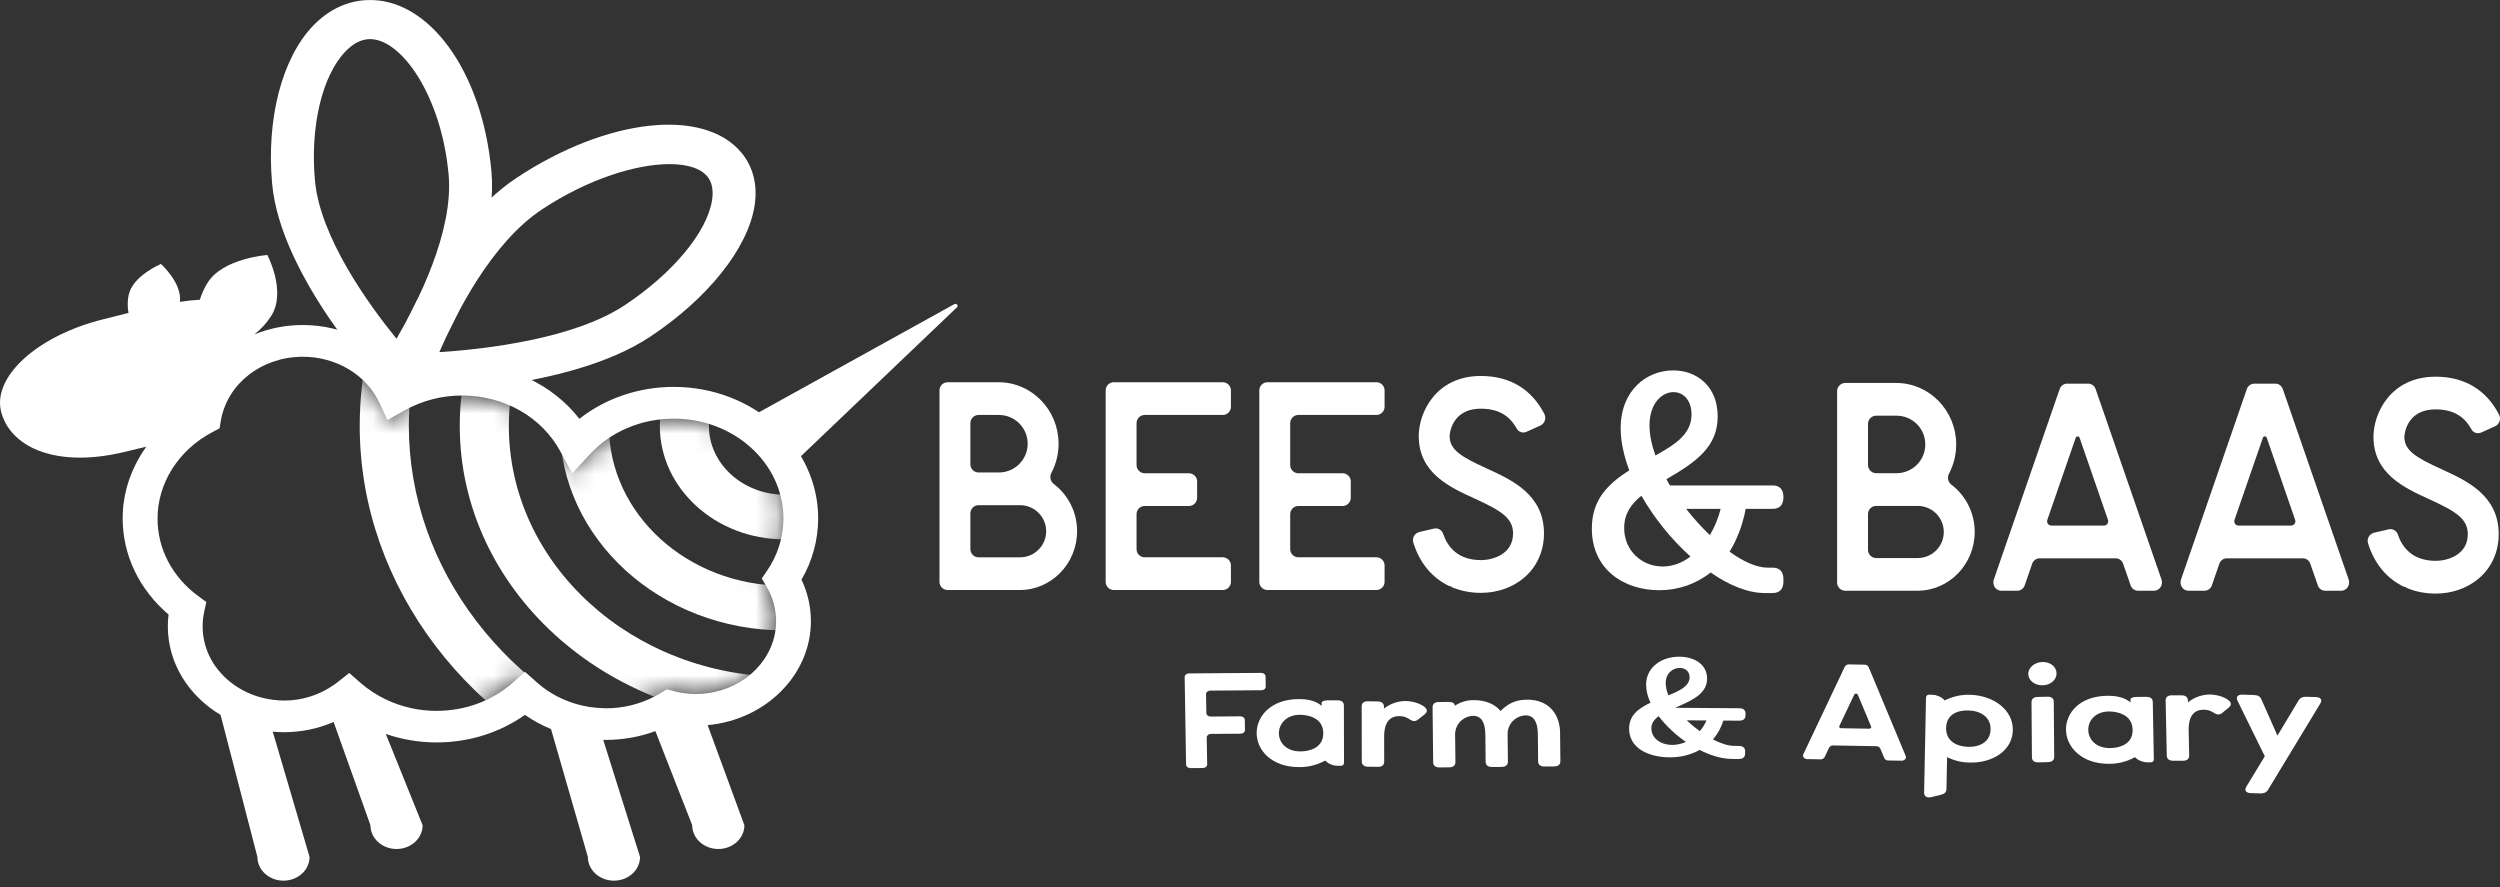
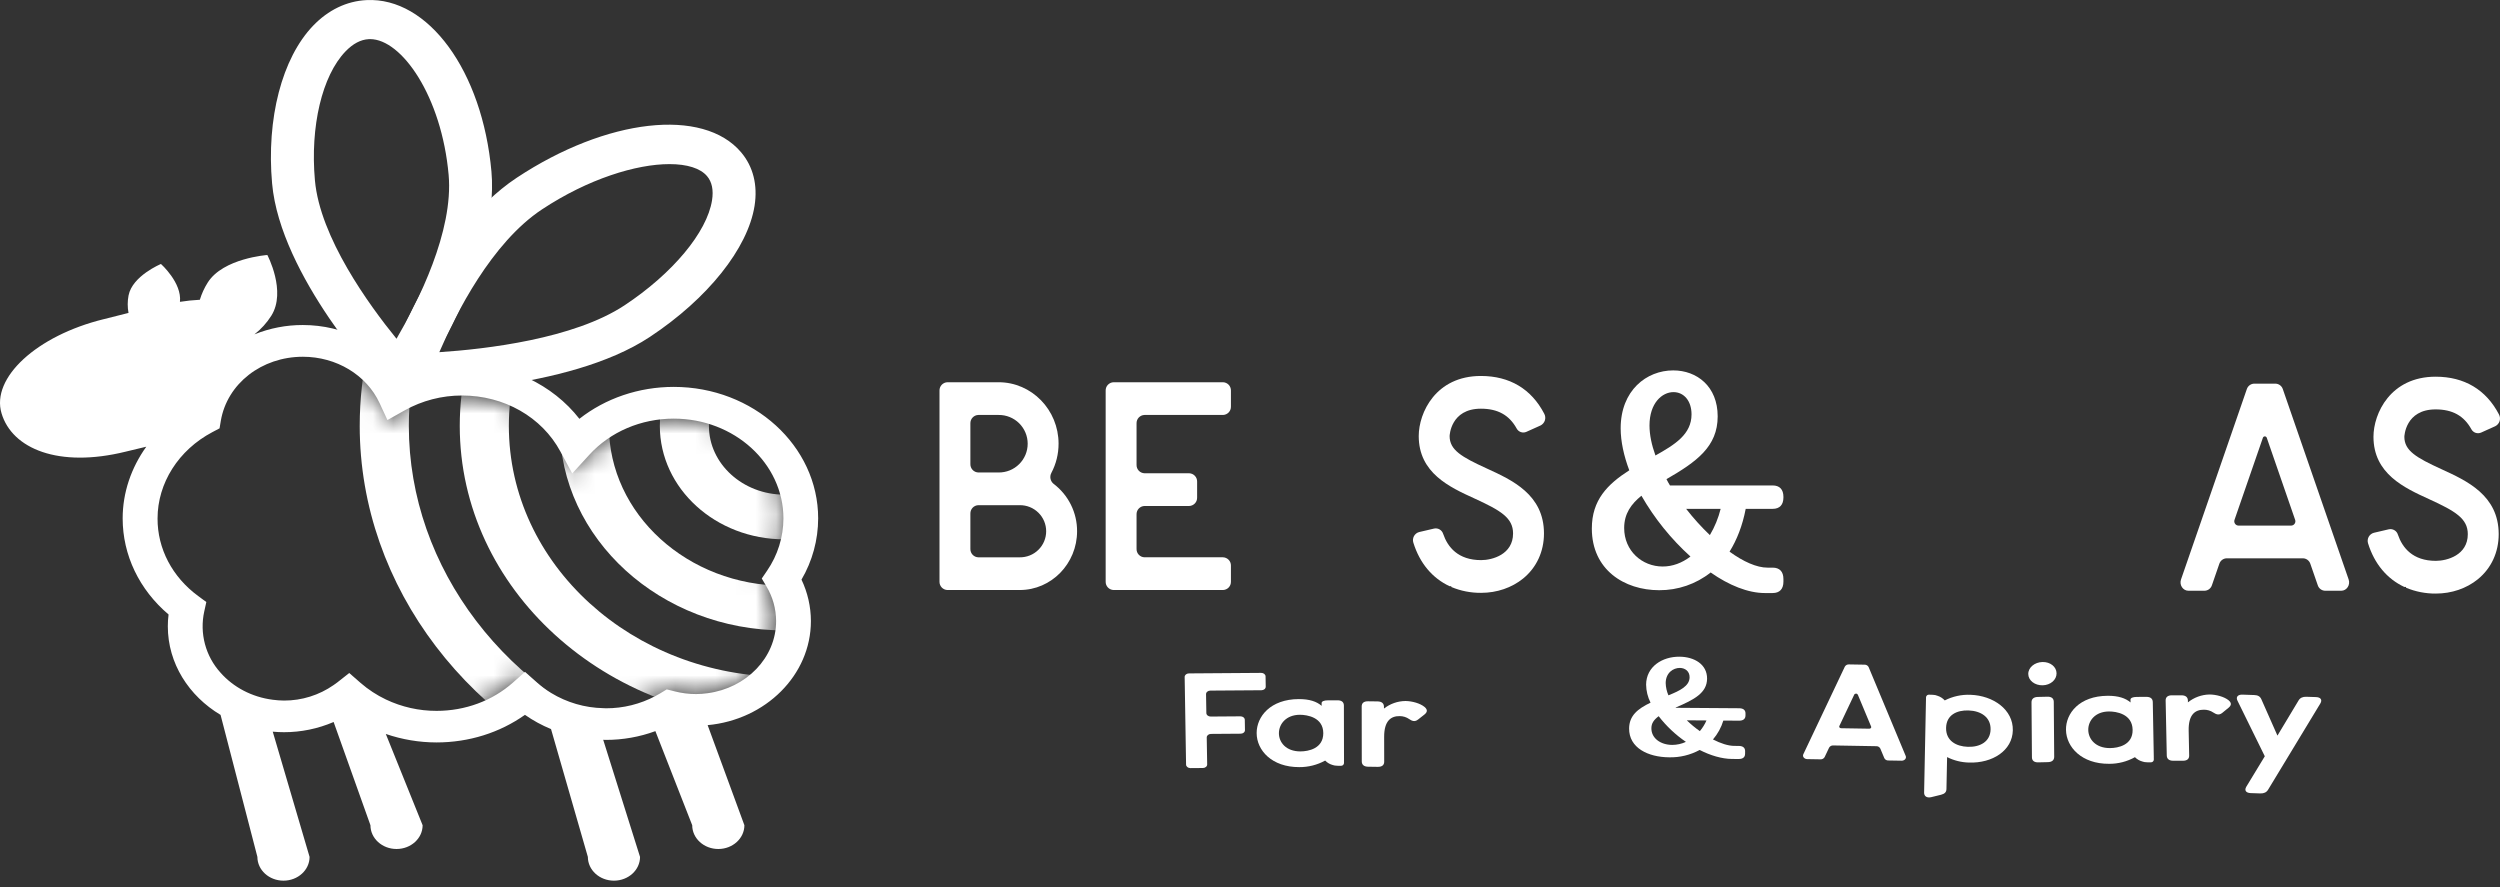
<svg xmlns="http://www.w3.org/2000/svg" width="124" height="44" viewBox="0 0 124 44" fill="none">
  <rect x="0" y="0" width="124" height="44" fill="#333333" stroke="none" />
  <path d="M9.828 29.562C8.544 28.617 7.808 27.214 7.815 25.715C7.815 23.961 8.856 22.319 10.533 21.434L10.89 21.246L10.952 20.875C11.264 19.032 12.976 17.695 15.023 17.695C16.686 17.695 18.179 18.597 18.826 19.991L19.217 20.835L20.073 20.353C20.941 19.868 21.92 19.615 22.915 19.617C25.003 19.617 26.873 20.681 27.796 22.396L28.383 23.485L29.235 22.553C30.273 21.416 31.798 20.764 33.419 20.764C36.418 20.764 38.858 22.985 38.858 25.715C38.855 26.641 38.572 27.544 38.047 28.307L37.784 28.694L38.02 29.094C38.33 29.612 38.494 30.204 38.495 30.808C38.495 32.623 37.016 34.127 35.099 34.383C34.907 34.41 34.714 34.425 34.521 34.426C34.16 34.425 33.801 34.379 33.452 34.289L33.072 34.193L32.743 34.392C32.667 34.438 32.59 34.481 32.51 34.523C31.755 34.925 30.913 35.134 30.057 35.131C30.012 35.131 29.968 35.127 29.922 35.125C29.008 35.106 28.116 34.846 27.334 34.37C27.089 34.222 26.858 34.051 26.643 33.86L26.042 33.325L25.439 33.858C24.418 34.762 23.073 35.259 21.655 35.259C20.784 35.261 19.925 35.068 19.139 34.694C18.688 34.479 18.268 34.204 17.89 33.877L17.323 33.381L16.728 33.849C16.671 33.895 16.61 33.937 16.549 33.978C15.828 34.481 14.969 34.75 14.089 34.748C13.902 34.746 13.715 34.733 13.53 34.708C12.489 34.575 11.572 34.082 10.942 33.369C10.573 32.964 10.307 32.476 10.166 31.947C10.025 31.418 10.013 30.862 10.131 30.327L10.234 29.861L9.828 29.562L9.828 29.562ZM5.139 15.832C1.818 16.649 -0.45 18.74 0.076 20.499C0.598 22.259 2.908 23.222 6.229 22.403C6.595 22.312 6.935 22.233 7.257 22.156C6.507 23.201 6.084 24.432 6.084 25.713C6.084 27.534 6.908 29.247 8.361 30.479C8.336 30.674 8.323 30.871 8.324 31.067C8.324 32.904 9.367 34.52 10.94 35.459L12.767 42.503C12.767 43.153 13.346 43.681 14.061 43.681C14.775 43.681 15.355 43.153 15.355 42.503L13.528 36.291C13.714 36.307 13.899 36.317 14.088 36.317C14.934 36.317 15.771 36.145 16.548 35.811L18.374 40.932C18.374 41.582 18.954 42.11 19.668 42.11C20.383 42.11 20.962 41.582 20.962 40.932L19.136 36.404C19.945 36.682 20.795 36.824 21.651 36.825C23.255 36.825 24.785 36.344 26.037 35.456C26.441 35.739 26.875 35.975 27.331 36.162L29.158 42.503C29.158 43.153 29.737 43.681 30.452 43.681C31.166 43.681 31.746 43.153 31.746 42.503L29.919 36.694C29.965 36.694 30.009 36.699 30.054 36.699C30.891 36.699 31.721 36.553 32.507 36.264L34.334 40.932C34.334 41.582 34.914 42.11 35.628 42.11C36.342 42.11 36.922 41.582 36.922 40.932L35.099 35.967C37.971 35.702 40.221 33.488 40.221 30.804C40.219 30.093 40.06 29.391 39.754 28.749C40.294 27.828 40.579 26.78 40.581 25.712C40.581 22.115 37.368 19.19 33.417 19.19C31.682 19.19 30.03 19.758 28.738 20.773C27.407 19.068 25.265 18.043 22.913 18.043C21.907 18.041 20.911 18.237 19.98 18.618C18.922 17.078 17.06 16.121 15.02 16.121C14.197 16.119 13.383 16.277 12.62 16.584C12.95 16.327 13.232 16.015 13.456 15.662C14.219 14.454 13.26 12.648 13.26 12.648C13.26 12.648 11.067 12.805 10.303 14.015C10.135 14.28 10.004 14.567 9.912 14.868C9.582 14.885 9.252 14.919 8.925 14.971C9.031 14.026 7.983 13.093 7.983 13.093C7.983 13.093 6.563 13.682 6.376 14.656C6.321 14.942 6.321 15.235 6.374 15.521C5.949 15.627 5.533 15.735 5.139 15.833L5.139 15.832Z" fill="white" />
  <mask id="mask0_242_3698" style="mask-type:luminance" maskUnits="userSpaceOnUse" x="7" y="17" width="32" height="19">
    <path d="M9.828 29.562C8.545 28.617 7.808 27.214 7.815 25.715C7.815 23.961 8.856 22.32 10.533 21.434L10.89 21.246L10.952 20.875C11.264 19.032 12.976 17.695 15.023 17.695C16.686 17.695 18.179 18.597 18.826 19.991L19.217 20.835L20.073 20.353C20.942 19.868 21.92 19.615 22.915 19.617C25.003 19.617 26.873 20.681 27.796 22.396L28.383 23.485L29.235 22.553C30.273 21.416 31.798 20.764 33.419 20.764C36.418 20.764 38.858 22.985 38.858 25.715C38.855 26.641 38.572 27.545 38.047 28.307L37.784 28.694L38.02 29.094C38.33 29.612 38.494 30.204 38.495 30.808C38.495 32.623 37.016 34.127 35.099 34.383C34.907 34.41 34.714 34.425 34.521 34.426C34.16 34.425 33.801 34.379 33.452 34.289L33.072 34.193L32.743 34.392C32.667 34.438 32.59 34.481 32.511 34.523C31.756 34.925 30.913 35.134 30.057 35.131C30.012 35.131 29.968 35.127 29.923 35.125C29.009 35.106 28.116 34.846 27.334 34.371C27.089 34.222 26.858 34.051 26.644 33.86L26.042 33.325L25.439 33.858C24.418 34.762 23.073 35.259 21.655 35.259C20.785 35.261 19.925 35.068 19.139 34.694C18.688 34.479 18.268 34.204 17.891 33.877L17.323 33.381L16.728 33.849C16.671 33.895 16.61 33.937 16.549 33.978C15.828 34.481 14.969 34.75 14.089 34.748C13.902 34.746 13.715 34.733 13.53 34.708C12.489 34.575 11.572 34.082 10.942 33.369C10.573 32.964 10.307 32.476 10.166 31.947C10.025 31.418 10.013 30.862 10.132 30.328L10.234 29.861L9.828 29.562L9.828 29.562Z" fill="white" />
  </mask>
  <g mask="url(#mask0_242_3698)">
    <path d="M32.699 39.491L31.558 39.105C23.354 36.328 17.842 29.103 17.842 21.126C17.842 10.553 27.292 1.95 38.907 1.95C50.523 1.95 59.973 10.553 59.973 21.126C59.973 29.028 54.531 36.229 46.431 39.045L45.293 39.44L44.425 37.369L45.562 36.974C52.725 34.483 57.538 28.115 57.538 21.126C57.538 11.775 49.18 4.167 38.907 4.167C28.635 4.167 20.278 11.775 20.278 21.126C20.278 28.181 25.152 34.571 32.407 37.026L33.548 37.413L32.699 39.491Z" fill="white" />
    <path d="M38.907 8.684C31.371 8.684 25.239 14.265 25.239 21.126C25.239 27.987 31.371 33.568 38.907 33.568C46.444 33.568 52.575 27.987 52.575 21.126C52.575 14.265 46.444 8.684 38.907 8.684ZM38.907 35.785C30.028 35.785 22.804 29.209 22.804 21.126C22.804 13.043 30.028 6.467 38.907 6.467C47.787 6.467 55.011 13.043 55.011 21.126C55.011 29.209 47.787 35.785 38.907 35.785Z" fill="white" />
    <path d="M38.907 13.201C34.107 13.201 30.201 16.756 30.201 21.126C30.201 25.496 34.107 29.051 38.907 29.051C43.708 29.051 47.613 25.496 47.613 21.126C47.613 16.756 43.708 13.201 38.907 13.201ZM38.907 31.268C32.764 31.268 27.766 26.718 27.766 21.126C27.766 15.534 32.764 10.984 38.907 10.984C45.051 10.984 50.049 15.534 50.049 21.126C50.049 26.718 45.051 31.268 38.907 31.268Z" fill="white" />
    <path d="M38.907 17.718C36.843 17.718 35.163 19.247 35.163 21.126C35.163 23.005 36.843 24.535 38.907 24.535C40.972 24.535 42.651 23.005 42.651 21.126C42.651 19.247 40.972 17.718 38.907 17.718ZM38.907 26.751C35.5 26.751 32.728 24.228 32.728 21.126C32.728 18.024 35.5 15.501 38.907 15.501C42.315 15.501 45.087 18.024 45.087 21.126C45.087 24.228 42.315 26.751 38.907 26.751Z" fill="white" />
  </g>
-   <path d="M47.333 15.087L36.775 20.93L38.939 23.378L47.468 15.24C47.555 15.156 47.441 15.027 47.333 15.087Z" fill="white" />
  <path d="M15.62 8.943C15.872 11.77 18.289 15.107 19.667 16.802C20.73 14.982 22.503 11.474 22.252 8.671C21.904 4.778 19.924 1.94 18.355 1.94C18.335 1.94 18.314 1.941 18.292 1.942C17.894 1.961 17.504 2.167 17.134 2.553C15.975 3.761 15.381 6.269 15.62 8.943ZM19.935 20.173L18.996 19.169C18.788 18.948 13.906 13.687 13.496 9.1C13.208 5.882 13.987 2.884 15.529 1.277C16.281 0.493 17.197 0.053 18.178 0.005C21.234 -0.148 23.928 3.511 24.376 8.514C24.788 13.11 20.875 18.817 20.708 19.058L19.935 20.173Z" fill="white" />
  <path d="M33.207 8.14C31.566 8.14 29.184 8.865 26.883 10.386C24.384 12.039 22.614 15.549 21.79 17.468C24.101 17.316 28.456 16.811 30.977 15.144C33.361 13.567 35.065 11.523 35.317 9.936C35.397 9.429 35.314 9.026 35.071 8.738C34.738 8.343 34.076 8.14 33.207 8.14ZM18.806 19.479L19.231 18.219C19.324 17.947 21.531 11.527 25.63 8.817C30.09 5.867 34.876 5.324 36.76 7.555C37.359 8.264 37.589 9.183 37.426 10.213C37.09 12.325 35.1 14.816 32.229 16.714C28.14 19.417 20.574 19.473 20.253 19.474L18.806 19.479Z" fill="white" />
-   <path d="M92.653 27.262C92.65 27.369 92.69 27.473 92.764 27.552C92.838 27.63 92.939 27.675 93.047 27.679H95.102C95.274 27.681 95.444 27.649 95.602 27.585C95.761 27.521 95.906 27.426 96.028 27.306C96.149 27.186 96.246 27.043 96.312 26.885C96.378 26.727 96.412 26.557 96.412 26.386C96.412 26.215 96.378 26.045 96.312 25.887C96.246 25.729 96.149 25.586 96.028 25.466C95.906 25.346 95.761 25.251 95.602 25.187C95.444 25.123 95.274 25.091 95.102 25.093H93.047C92.939 25.096 92.838 25.142 92.764 25.22C92.69 25.299 92.65 25.403 92.653 25.51V27.262ZM92.653 23.054C92.65 23.161 92.69 23.265 92.764 23.343C92.838 23.422 92.939 23.467 93.047 23.471H94.053C94.242 23.473 94.429 23.437 94.604 23.366C94.779 23.296 94.938 23.191 95.072 23.058C95.206 22.926 95.313 22.768 95.385 22.594C95.458 22.419 95.495 22.233 95.495 22.044C95.495 21.855 95.458 21.669 95.385 21.495C95.313 21.321 95.206 21.163 95.072 21.03C94.938 20.897 94.779 20.793 94.604 20.722C94.429 20.651 94.242 20.616 94.053 20.618H93.047C92.939 20.621 92.838 20.667 92.764 20.745C92.69 20.823 92.65 20.927 92.653 21.035V23.054ZM95.102 29.301H91.514C91.407 29.298 91.305 29.252 91.232 29.174C91.158 29.096 91.118 28.992 91.121 28.884V19.412C91.118 19.304 91.158 19.2 91.232 19.122C91.305 19.044 91.407 18.998 91.514 18.995H94.053C95.693 18.995 97.027 20.363 97.027 22.044C97.028 22.55 96.905 23.048 96.669 23.495C96.621 23.585 96.607 23.688 96.628 23.787C96.649 23.886 96.705 23.974 96.784 24.036C97.147 24.311 97.44 24.667 97.641 25.074C97.843 25.482 97.947 25.931 97.945 26.385C97.945 27.993 96.67 29.301 95.102 29.301Z" fill="white" />
-   <path d="M102.955 21.715L101.549 25.781C101.537 25.812 101.533 25.846 101.537 25.88C101.541 25.913 101.552 25.945 101.571 25.973C101.589 26.002 101.614 26.025 101.644 26.042C101.673 26.058 101.706 26.068 101.74 26.069H104.364C104.397 26.068 104.43 26.058 104.459 26.042C104.489 26.025 104.514 26.002 104.532 25.974C104.551 25.945 104.562 25.913 104.566 25.88C104.57 25.846 104.566 25.812 104.554 25.781L103.148 21.715C103.141 21.694 103.128 21.676 103.111 21.664C103.094 21.651 103.073 21.644 103.051 21.644C103.03 21.644 103.009 21.651 102.992 21.664C102.974 21.676 102.962 21.694 102.955 21.715ZM100.794 27.965L100.427 29.028C100.401 29.107 100.352 29.175 100.286 29.224C100.22 29.273 100.14 29.3 100.058 29.301H99.262C98.99 29.301 98.8 29.014 98.894 28.742L102.158 19.301C102.184 19.223 102.233 19.155 102.299 19.106C102.365 19.057 102.445 19.03 102.527 19.029H103.576C103.658 19.03 103.738 19.057 103.804 19.106C103.87 19.155 103.919 19.223 103.944 19.301L107.209 28.742C107.303 29.014 107.114 29.301 106.841 29.301H106.045C105.963 29.3 105.883 29.273 105.817 29.224C105.751 29.175 105.702 29.107 105.677 29.028L105.309 27.965C105.283 27.887 105.234 27.818 105.168 27.769C105.102 27.72 105.023 27.693 104.941 27.692H101.163C101.081 27.693 101.001 27.72 100.935 27.769C100.869 27.818 100.82 27.886 100.794 27.965Z" fill="white" />
  <path d="M112.239 21.715L110.833 25.781C110.821 25.812 110.817 25.846 110.821 25.88C110.825 25.913 110.836 25.945 110.855 25.973C110.873 26.002 110.898 26.025 110.928 26.042C110.957 26.058 110.99 26.068 111.023 26.069H113.648C113.681 26.068 113.714 26.058 113.743 26.042C113.773 26.025 113.798 26.002 113.816 25.973C113.835 25.945 113.846 25.913 113.85 25.88C113.854 25.846 113.85 25.812 113.838 25.781L112.432 21.715C112.425 21.694 112.412 21.676 112.395 21.664C112.378 21.651 112.357 21.644 112.335 21.644C112.314 21.644 112.293 21.651 112.276 21.664C112.258 21.676 112.246 21.694 112.239 21.715ZM110.078 27.965L109.711 29.028C109.685 29.107 109.636 29.175 109.57 29.224C109.504 29.273 109.424 29.3 109.342 29.301H108.546C108.274 29.301 108.084 29.014 108.178 28.742L111.442 19.301C111.468 19.223 111.517 19.155 111.583 19.106C111.649 19.057 111.728 19.03 111.811 19.029H112.86C112.942 19.03 113.022 19.057 113.088 19.106C113.154 19.155 113.203 19.223 113.228 19.301L116.493 28.742C116.587 29.014 116.398 29.301 116.125 29.301H115.329C115.247 29.3 115.167 29.273 115.101 29.224C115.035 29.175 114.986 29.107 114.961 29.028L114.593 27.965C114.568 27.887 114.518 27.818 114.452 27.769C114.386 27.72 114.307 27.693 114.225 27.692H110.447C110.364 27.693 110.285 27.72 110.219 27.769C110.153 27.818 110.104 27.886 110.078 27.965Z" fill="white" />
  <path d="M119.339 29.113H119.255C118.401 28.715 117.772 27.97 117.456 26.952C117.439 26.899 117.433 26.842 117.438 26.786C117.444 26.73 117.46 26.676 117.487 26.627C117.514 26.578 117.551 26.535 117.595 26.5C117.64 26.465 117.69 26.44 117.745 26.426L118.485 26.253C118.579 26.232 118.678 26.248 118.761 26.297C118.845 26.346 118.907 26.424 118.935 26.517C119.16 27.172 119.673 27.818 120.819 27.818C121.366 27.818 122.403 27.541 122.403 26.495C122.403 25.72 121.789 25.355 120.485 24.759C119.255 24.197 117.724 23.498 117.724 21.664C117.724 20.512 118.561 18.684 120.808 18.684C122.234 18.684 123.311 19.33 123.949 20.556C123.976 20.607 123.993 20.662 123.998 20.719C124.003 20.776 123.997 20.834 123.98 20.889C123.962 20.943 123.934 20.994 123.897 21.037C123.859 21.08 123.813 21.116 123.762 21.141L123.065 21.455C122.978 21.494 122.879 21.498 122.789 21.468C122.699 21.437 122.624 21.373 122.579 21.289C122.211 20.621 121.64 20.306 120.808 20.306C119.298 20.306 119.256 21.65 119.256 21.664C119.256 22.354 119.844 22.698 121.092 23.269C122.358 23.848 123.935 24.568 123.935 26.495C123.935 27.393 123.568 28.186 122.903 28.729C122.34 29.188 121.6 29.441 120.819 29.441C120.311 29.446 119.807 29.347 119.339 29.15V29.113Z" fill="white" />
  <path d="M48.131 27.226C48.128 27.333 48.168 27.438 48.242 27.516C48.315 27.594 48.417 27.64 48.525 27.643H50.58C50.751 27.645 50.921 27.613 51.08 27.549C51.239 27.485 51.383 27.391 51.505 27.27C51.627 27.15 51.724 27.007 51.79 26.849C51.856 26.691 51.89 26.521 51.89 26.35C51.89 26.179 51.856 26.009 51.79 25.851C51.724 25.694 51.627 25.55 51.505 25.43C51.383 25.31 51.239 25.215 51.08 25.151C50.921 25.087 50.751 25.055 50.58 25.057H48.525C48.417 25.061 48.315 25.106 48.242 25.184C48.168 25.263 48.128 25.367 48.131 25.474V27.226ZM48.131 23.018C48.128 23.125 48.168 23.229 48.242 23.308C48.315 23.386 48.417 23.431 48.525 23.435H49.531C49.72 23.437 49.907 23.401 50.082 23.331C50.257 23.26 50.416 23.155 50.55 23.022C50.684 22.89 50.79 22.732 50.863 22.558C50.936 22.384 50.973 22.197 50.973 22.008C50.973 21.82 50.936 21.633 50.863 21.459C50.79 21.285 50.684 21.127 50.55 20.994C50.416 20.861 50.257 20.757 50.082 20.686C49.907 20.615 49.72 20.58 49.531 20.582H48.525C48.417 20.585 48.315 20.631 48.242 20.709C48.168 20.787 48.128 20.891 48.131 20.999V23.018ZM50.58 29.265H46.992C46.885 29.262 46.783 29.216 46.709 29.138C46.636 29.06 46.596 28.956 46.599 28.848V19.376C46.596 19.268 46.636 19.164 46.709 19.086C46.783 19.008 46.885 18.962 46.992 18.959H49.531C51.171 18.959 52.505 20.327 52.505 22.008C52.506 22.514 52.383 23.012 52.146 23.459C52.099 23.549 52.085 23.652 52.106 23.751C52.127 23.85 52.182 23.938 52.262 24.001C52.624 24.275 52.918 24.631 53.119 25.038C53.321 25.446 53.425 25.895 53.423 26.349C53.423 27.957 52.148 29.265 50.58 29.265Z" fill="white" />
  <path d="M61.054 28.059V28.848C61.057 28.956 61.017 29.06 60.944 29.138C60.87 29.216 60.768 29.262 60.661 29.265H55.234C55.127 29.262 55.025 29.216 54.951 29.138C54.877 29.06 54.838 28.956 54.841 28.848V19.376C54.838 19.268 54.877 19.164 54.951 19.086C55.025 19.008 55.127 18.962 55.234 18.959H60.661C60.768 18.962 60.87 19.008 60.944 19.086C61.017 19.164 61.057 19.268 61.054 19.376V20.165C61.057 20.273 61.017 20.377 60.944 20.455C60.87 20.533 60.768 20.579 60.661 20.582H56.766C56.659 20.585 56.557 20.631 56.483 20.709C56.41 20.787 56.37 20.891 56.373 20.999V23.057C56.37 23.164 56.41 23.268 56.483 23.346C56.557 23.425 56.659 23.47 56.766 23.474H58.983C59.09 23.477 59.192 23.522 59.266 23.601C59.34 23.678 59.38 23.783 59.377 23.89V24.68C59.38 24.788 59.34 24.892 59.266 24.97C59.192 25.048 59.09 25.094 58.983 25.097H56.766C56.659 25.1 56.557 25.146 56.483 25.224C56.41 25.302 56.37 25.406 56.373 25.514V27.226C56.37 27.333 56.41 27.437 56.483 27.515C56.557 27.593 56.659 27.639 56.766 27.642H60.661C60.768 27.645 60.87 27.691 60.944 27.769C61.018 27.847 61.057 27.951 61.054 28.059Z" fill="white" />
-   <path d="M68.675 28.059V28.848C68.678 28.956 68.639 29.06 68.565 29.138C68.491 29.216 68.389 29.262 68.282 29.265H62.855C62.748 29.262 62.646 29.216 62.572 29.138C62.498 29.06 62.459 28.956 62.462 28.848V19.376C62.459 19.268 62.498 19.164 62.572 19.086C62.646 19.008 62.748 18.962 62.855 18.959H68.282C68.389 18.962 68.491 19.008 68.565 19.086C68.639 19.164 68.678 19.268 68.675 19.376V20.165C68.678 20.273 68.639 20.377 68.565 20.455C68.491 20.533 68.389 20.579 68.282 20.582H64.387C64.28 20.585 64.178 20.631 64.105 20.709C64.031 20.787 63.991 20.891 63.994 20.999V23.057C63.991 23.164 64.031 23.268 64.104 23.346C64.178 23.425 64.28 23.47 64.387 23.474H66.604C66.711 23.477 66.813 23.522 66.887 23.6C66.961 23.678 67.001 23.783 66.998 23.89V24.68C67.001 24.788 66.961 24.892 66.887 24.97C66.813 25.048 66.712 25.094 66.604 25.097H64.387C64.28 25.1 64.178 25.146 64.105 25.224C64.031 25.302 63.991 25.406 63.994 25.514V27.226C63.991 27.333 64.031 27.437 64.105 27.515C64.178 27.593 64.28 27.639 64.387 27.642H68.282C68.389 27.645 68.491 27.691 68.565 27.769C68.639 27.847 68.678 27.951 68.675 28.059Z" fill="white" />
  <path d="M71.985 29.077H71.901C71.047 28.679 70.417 27.934 70.102 26.916C70.085 26.863 70.079 26.806 70.084 26.75C70.09 26.695 70.106 26.64 70.133 26.591C70.16 26.542 70.197 26.499 70.241 26.464C70.285 26.429 70.336 26.404 70.39 26.39L71.13 26.217C71.225 26.196 71.324 26.212 71.407 26.261C71.49 26.31 71.552 26.388 71.581 26.481C71.805 27.136 72.318 27.782 73.465 27.782C74.012 27.782 75.048 27.505 75.048 26.459C75.048 25.684 74.434 25.319 73.131 24.723C71.901 24.162 70.369 23.462 70.369 21.628C70.369 20.476 71.207 18.648 73.453 18.648C74.879 18.648 75.957 19.294 76.594 20.52C76.622 20.571 76.638 20.626 76.644 20.683C76.649 20.741 76.643 20.798 76.626 20.853C76.608 20.907 76.58 20.958 76.542 21.001C76.505 21.045 76.459 21.08 76.408 21.105L75.71 21.419C75.624 21.458 75.525 21.463 75.435 21.432C75.345 21.401 75.27 21.337 75.225 21.253C74.857 20.585 74.286 20.271 73.453 20.271C71.944 20.271 71.901 21.614 71.901 21.628C71.901 22.319 72.489 22.663 73.737 23.233C75.004 23.812 76.581 24.532 76.581 26.459C76.581 27.357 76.214 28.15 75.549 28.693C74.986 29.152 74.245 29.405 73.465 29.405C72.957 29.41 72.453 29.311 71.985 29.115V29.077Z" fill="white" />
  <path d="M85.344 25.239H83.633C83.993 25.702 84.386 26.137 84.809 26.541C85.05 26.136 85.23 25.697 85.344 25.239ZM82.11 22.592C83.072 22.054 83.9 21.544 83.9 20.553C83.9 19.873 83.513 19.449 83.005 19.449C82.444 19.449 81.815 19.987 81.815 21.105C81.816 21.572 81.922 22.068 82.11 22.592ZM83.847 27.604C82.883 26.733 82.062 25.715 81.415 24.588C80.907 24.998 80.559 25.479 80.559 26.188C80.559 27.32 81.442 28.099 82.47 28.099C82.952 28.099 83.42 27.929 83.847 27.604ZM87.924 25.239H86.587C86.427 26.075 86.147 26.782 85.786 27.362C86.467 27.858 87.135 28.155 87.669 28.155H87.923C88.271 28.155 88.458 28.353 88.458 28.721V28.849C88.458 29.216 88.271 29.415 87.923 29.415H87.535C86.706 29.415 85.757 29.032 84.849 28.395C84.123 28.97 83.222 29.28 82.296 29.274C80.558 29.274 78.955 28.254 78.955 26.215C78.955 24.799 79.73 24.021 80.812 23.327C80.545 22.619 80.385 21.897 80.385 21.245C80.385 19.363 81.669 18.372 82.991 18.372C84.167 18.372 85.197 19.165 85.197 20.651C85.197 22.152 84.154 22.902 82.657 23.766C82.71 23.873 82.768 23.977 82.831 24.078H87.923C88.271 24.078 88.458 24.276 88.458 24.644V24.672C88.458 25.041 88.271 25.239 87.924 25.239Z" fill="white" />
  <path d="M58.829 37.924C58.83 38.021 58.928 38.099 59.045 38.098L59.665 38.093C59.783 38.092 59.877 38.013 59.876 37.916L59.854 36.579C59.853 36.482 59.947 36.403 60.065 36.402L61.54 36.391C61.658 36.39 61.752 36.311 61.75 36.214L61.742 35.704C61.741 35.607 61.644 35.529 61.526 35.53L60.051 35.541C59.933 35.542 59.836 35.464 59.835 35.367L59.82 34.432C59.818 34.335 59.913 34.255 60.031 34.254L62.569 34.236C62.688 34.235 62.782 34.156 62.78 34.058L62.772 33.549C62.77 33.452 62.674 33.374 62.556 33.375L58.97 33.401C58.852 33.402 58.757 33.481 58.759 33.578L58.829 37.924Z" fill="white" />
  <path d="M66.657 34.994C66.656 34.825 66.546 34.735 66.341 34.735L65.868 34.736C65.663 34.737 65.552 34.789 65.552 34.873L65.553 35.01C65.308 34.796 64.952 34.674 64.424 34.675C63.013 34.678 62.328 35.543 62.33 36.36C62.331 37.216 63.083 38.052 64.439 38.049C64.889 38.053 65.333 37.942 65.728 37.724C65.832 37.832 65.965 37.909 66.11 37.947C66.133 37.954 66.157 37.96 66.181 37.965C66.19 37.966 66.199 37.969 66.208 37.971C66.237 37.974 66.267 37.977 66.297 37.978C66.319 37.979 66.341 37.983 66.364 37.983L66.509 37.983C66.546 37.986 66.583 37.974 66.611 37.951C66.64 37.927 66.658 37.893 66.662 37.856L66.662 37.722C66.662 37.721 66.663 37.72 66.663 37.719L66.657 34.994ZM65.635 36.365C65.636 37.131 64.895 37.269 64.501 37.27C63.783 37.271 63.435 36.818 63.434 36.37C63.433 35.91 63.795 35.455 64.473 35.453C64.828 35.453 65.633 35.574 65.635 36.365Z" fill="white" />
  <path d="M70.655 35.438C70.797 35.323 70.82 35.206 70.662 35.068C70.441 34.883 70.039 34.774 69.715 34.77C69.327 34.773 68.95 34.905 68.644 35.145L68.644 35.054C68.643 34.885 68.533 34.793 68.328 34.79L67.855 34.784C67.65 34.781 67.54 34.871 67.54 35.039L67.544 37.766C67.545 37.934 67.655 38.027 67.86 38.029L68.341 38.036C68.546 38.038 68.656 37.949 68.656 37.781L68.654 36.547C68.653 35.742 68.999 35.513 69.425 35.519C69.594 35.519 69.76 35.571 69.899 35.668C70.009 35.741 70.159 35.834 70.34 35.686L70.655 35.438Z" fill="white" />
-   <path d="M77.38 36.344C77.371 35.463 76.858 34.695 75.731 34.704C75.131 34.71 74.77 34.927 74.426 35.267C74.178 34.951 73.711 34.722 73.103 34.727C72.767 34.721 72.438 34.819 72.159 35.007C72.158 34.878 72.047 34.814 71.842 34.816L71.369 34.82C71.164 34.821 71.055 34.913 71.056 35.082L71.085 37.807C71.087 37.976 71.198 38.066 71.403 38.064L71.876 38.06C72.081 38.058 72.191 37.966 72.189 37.798L72.174 36.389C72.183 36.157 72.28 35.936 72.445 35.772C72.611 35.608 72.832 35.513 73.064 35.505C73.475 35.502 73.667 35.831 73.674 36.441L73.688 37.785C73.69 37.953 73.801 38.043 74.006 38.041L74.479 38.038C74.684 38.036 74.794 37.944 74.792 37.775L74.777 36.367C74.786 36.134 74.883 35.914 75.049 35.75C75.214 35.586 75.435 35.491 75.667 35.483C76.078 35.48 76.271 35.809 76.277 36.419L76.291 37.762C76.293 37.931 76.404 38.021 76.609 38.019L77.082 38.015C77.287 38.013 77.397 37.922 77.395 37.753L77.38 36.344Z" fill="white" />
  <path d="M86.258 35.746C86.463 35.747 86.575 35.657 86.576 35.488L86.577 35.391C86.579 35.222 86.47 35.131 86.265 35.129L83.126 35.107C83.126 35.114 83.118 35.107 83.111 35.094C84.045 34.699 84.664 34.365 84.671 33.665C84.678 32.951 84.036 32.577 83.302 32.572C82.451 32.566 81.656 33.06 81.647 33.955C81.651 34.267 81.726 34.573 81.867 34.852C81.225 35.159 80.811 35.499 80.804 36.129C80.794 37.095 81.744 37.556 82.793 37.563C83.319 37.575 83.84 37.449 84.303 37.198C84.844 37.474 85.402 37.64 85.907 37.644L86.239 37.646C86.444 37.648 86.555 37.558 86.556 37.389L86.558 37.259C86.559 37.091 86.45 36.999 86.245 36.998L86.016 36.996C85.717 36.994 85.347 36.874 84.963 36.677C85.198 36.404 85.373 36.085 85.478 35.74L86.258 35.746ZM83.621 36.797C83.408 36.896 83.176 36.947 82.941 36.948C82.365 36.944 81.903 36.617 81.909 36.117C81.911 35.877 82.024 35.709 82.27 35.523C82.651 36.016 83.107 36.446 83.621 36.797ZM82.754 34.488C82.67 34.295 82.624 34.088 82.618 33.877C82.624 33.364 82.997 33.127 83.321 33.129C83.581 33.131 83.807 33.295 83.804 33.594C83.8 34.028 83.324 34.259 82.754 34.488ZM84.642 35.734C84.558 35.926 84.447 36.104 84.313 36.264C84.083 36.103 83.865 35.923 83.664 35.727L84.642 35.734Z" fill="white" />
  <path d="M90.722 37.086C90.742 37.05 90.772 37.021 90.808 37.001C90.844 36.981 90.884 36.972 90.925 36.974L93.066 37.011C93.107 37.01 93.147 37.02 93.182 37.041C93.217 37.062 93.246 37.093 93.264 37.13L93.461 37.601C93.479 37.638 93.507 37.669 93.542 37.69C93.577 37.711 93.617 37.721 93.658 37.72L94.318 37.731C94.466 37.734 94.572 37.614 94.524 37.498L92.684 33.087C92.665 33.05 92.637 33.02 92.602 32.999C92.567 32.978 92.527 32.967 92.486 32.968L91.706 32.955C91.665 32.953 91.624 32.962 91.588 32.982C91.552 33.002 91.523 33.031 91.503 33.067L89.444 37.412C89.39 37.526 89.49 37.65 89.639 37.652L90.298 37.663C90.339 37.666 90.38 37.656 90.416 37.636C90.452 37.617 90.482 37.587 90.502 37.551L90.722 37.086ZM91.97 34.453C91.979 34.437 91.992 34.425 92.008 34.416C92.024 34.407 92.042 34.403 92.06 34.403C92.078 34.403 92.095 34.408 92.111 34.418C92.126 34.427 92.139 34.44 92.148 34.456L92.809 36.04C92.831 36.091 92.783 36.144 92.717 36.143L91.317 36.12C91.251 36.118 91.207 36.064 91.23 36.013L91.97 34.453Z" fill="white" />
  <path d="M99.836 36.223C99.857 35.204 98.877 34.501 97.734 34.462C97.293 34.444 96.853 34.54 96.46 34.741C96.364 34.636 96.244 34.558 96.109 34.514C96.032 34.481 95.949 34.464 95.865 34.462L95.849 34.462C95.846 34.462 95.844 34.462 95.841 34.462C95.838 34.462 95.835 34.461 95.832 34.461L95.687 34.456C95.669 34.454 95.65 34.455 95.633 34.46C95.615 34.465 95.598 34.473 95.584 34.484C95.569 34.496 95.557 34.51 95.548 34.526C95.539 34.542 95.533 34.559 95.531 34.577L95.436 39.312C95.432 39.5 95.58 39.59 95.794 39.538L96.278 39.419C96.46 39.373 96.541 39.285 96.544 39.136L96.576 37.552C96.912 37.721 97.282 37.814 97.659 37.823C98.825 37.864 99.816 37.229 99.836 36.223ZM98.733 36.178C98.721 36.782 98.218 37.063 97.603 37.042C97.028 37.022 96.513 36.745 96.526 36.102C96.539 35.459 97.065 35.218 97.64 35.238C98.255 35.259 98.745 35.574 98.733 36.178Z" fill="white" />
  <path d="M100.602 33.43C100.605 33.755 100.93 34 101.316 33.991C101.703 33.982 102.008 33.722 102.005 33.397C102.003 33.072 101.694 32.827 101.307 32.836C100.921 32.845 100.6 33.105 100.602 33.43ZM101.867 34.809C101.865 34.64 101.754 34.552 101.549 34.557L101.077 34.568C100.872 34.573 100.762 34.666 100.763 34.835L100.784 37.561C100.785 37.73 100.896 37.818 101.101 37.813L101.574 37.802C101.779 37.798 101.889 37.704 101.888 37.535L101.867 34.809Z" fill="white" />
  <path d="M106.778 34.822C106.775 34.653 106.663 34.563 106.458 34.564L105.985 34.567C105.78 34.568 105.671 34.621 105.672 34.705L105.675 34.841C105.426 34.629 105.069 34.508 104.541 34.511C103.13 34.519 102.458 35.386 102.473 36.204C102.489 37.06 103.253 37.893 104.61 37.885C105.059 37.888 105.501 37.775 105.893 37.556C105.999 37.663 106.132 37.739 106.279 37.776C106.302 37.784 106.326 37.79 106.35 37.794C106.359 37.796 106.368 37.798 106.377 37.8C106.406 37.804 106.436 37.806 106.466 37.807C106.489 37.808 106.51 37.812 106.533 37.812L106.678 37.811C106.715 37.814 106.752 37.802 106.78 37.779C106.809 37.755 106.826 37.721 106.829 37.684L106.827 37.55C106.827 37.549 106.828 37.548 106.828 37.547L106.778 34.822ZM105.778 36.197C105.792 36.962 105.053 37.103 104.659 37.105C103.941 37.11 103.586 36.657 103.578 36.21C103.57 35.749 103.924 35.293 104.603 35.289C104.958 35.287 105.764 35.405 105.778 36.197Z" fill="white" />
  <path d="M110.538 35.103C110.677 34.986 110.699 34.87 110.538 34.733C110.313 34.552 109.909 34.447 109.586 34.447C109.198 34.456 108.823 34.593 108.521 34.837L108.52 34.746C108.516 34.578 108.404 34.487 108.199 34.487L107.726 34.487C107.521 34.487 107.413 34.578 107.416 34.746L107.472 37.474C107.475 37.642 107.587 37.733 107.792 37.733L108.274 37.733C108.478 37.733 108.587 37.642 108.583 37.473L108.558 36.24C108.542 35.434 108.884 35.201 109.31 35.201C109.479 35.199 109.645 35.249 109.786 35.344C109.898 35.415 110.05 35.506 110.228 35.356L110.538 35.103Z" fill="white" />
  <path d="M115.091 34.888C115.195 34.71 115.107 34.583 114.87 34.575L114.389 34.56C114.215 34.554 114.086 34.614 114.009 34.742L112.961 36.486L112.165 34.687C112.101 34.542 111.993 34.48 111.812 34.474L111.229 34.454C110.992 34.446 110.891 34.573 110.977 34.751L112.334 37.511L111.414 39.026C111.311 39.204 111.4 39.33 111.636 39.338L112.116 39.354C112.29 39.36 112.419 39.299 112.496 39.172L115.091 34.888Z" fill="white" />
</svg>